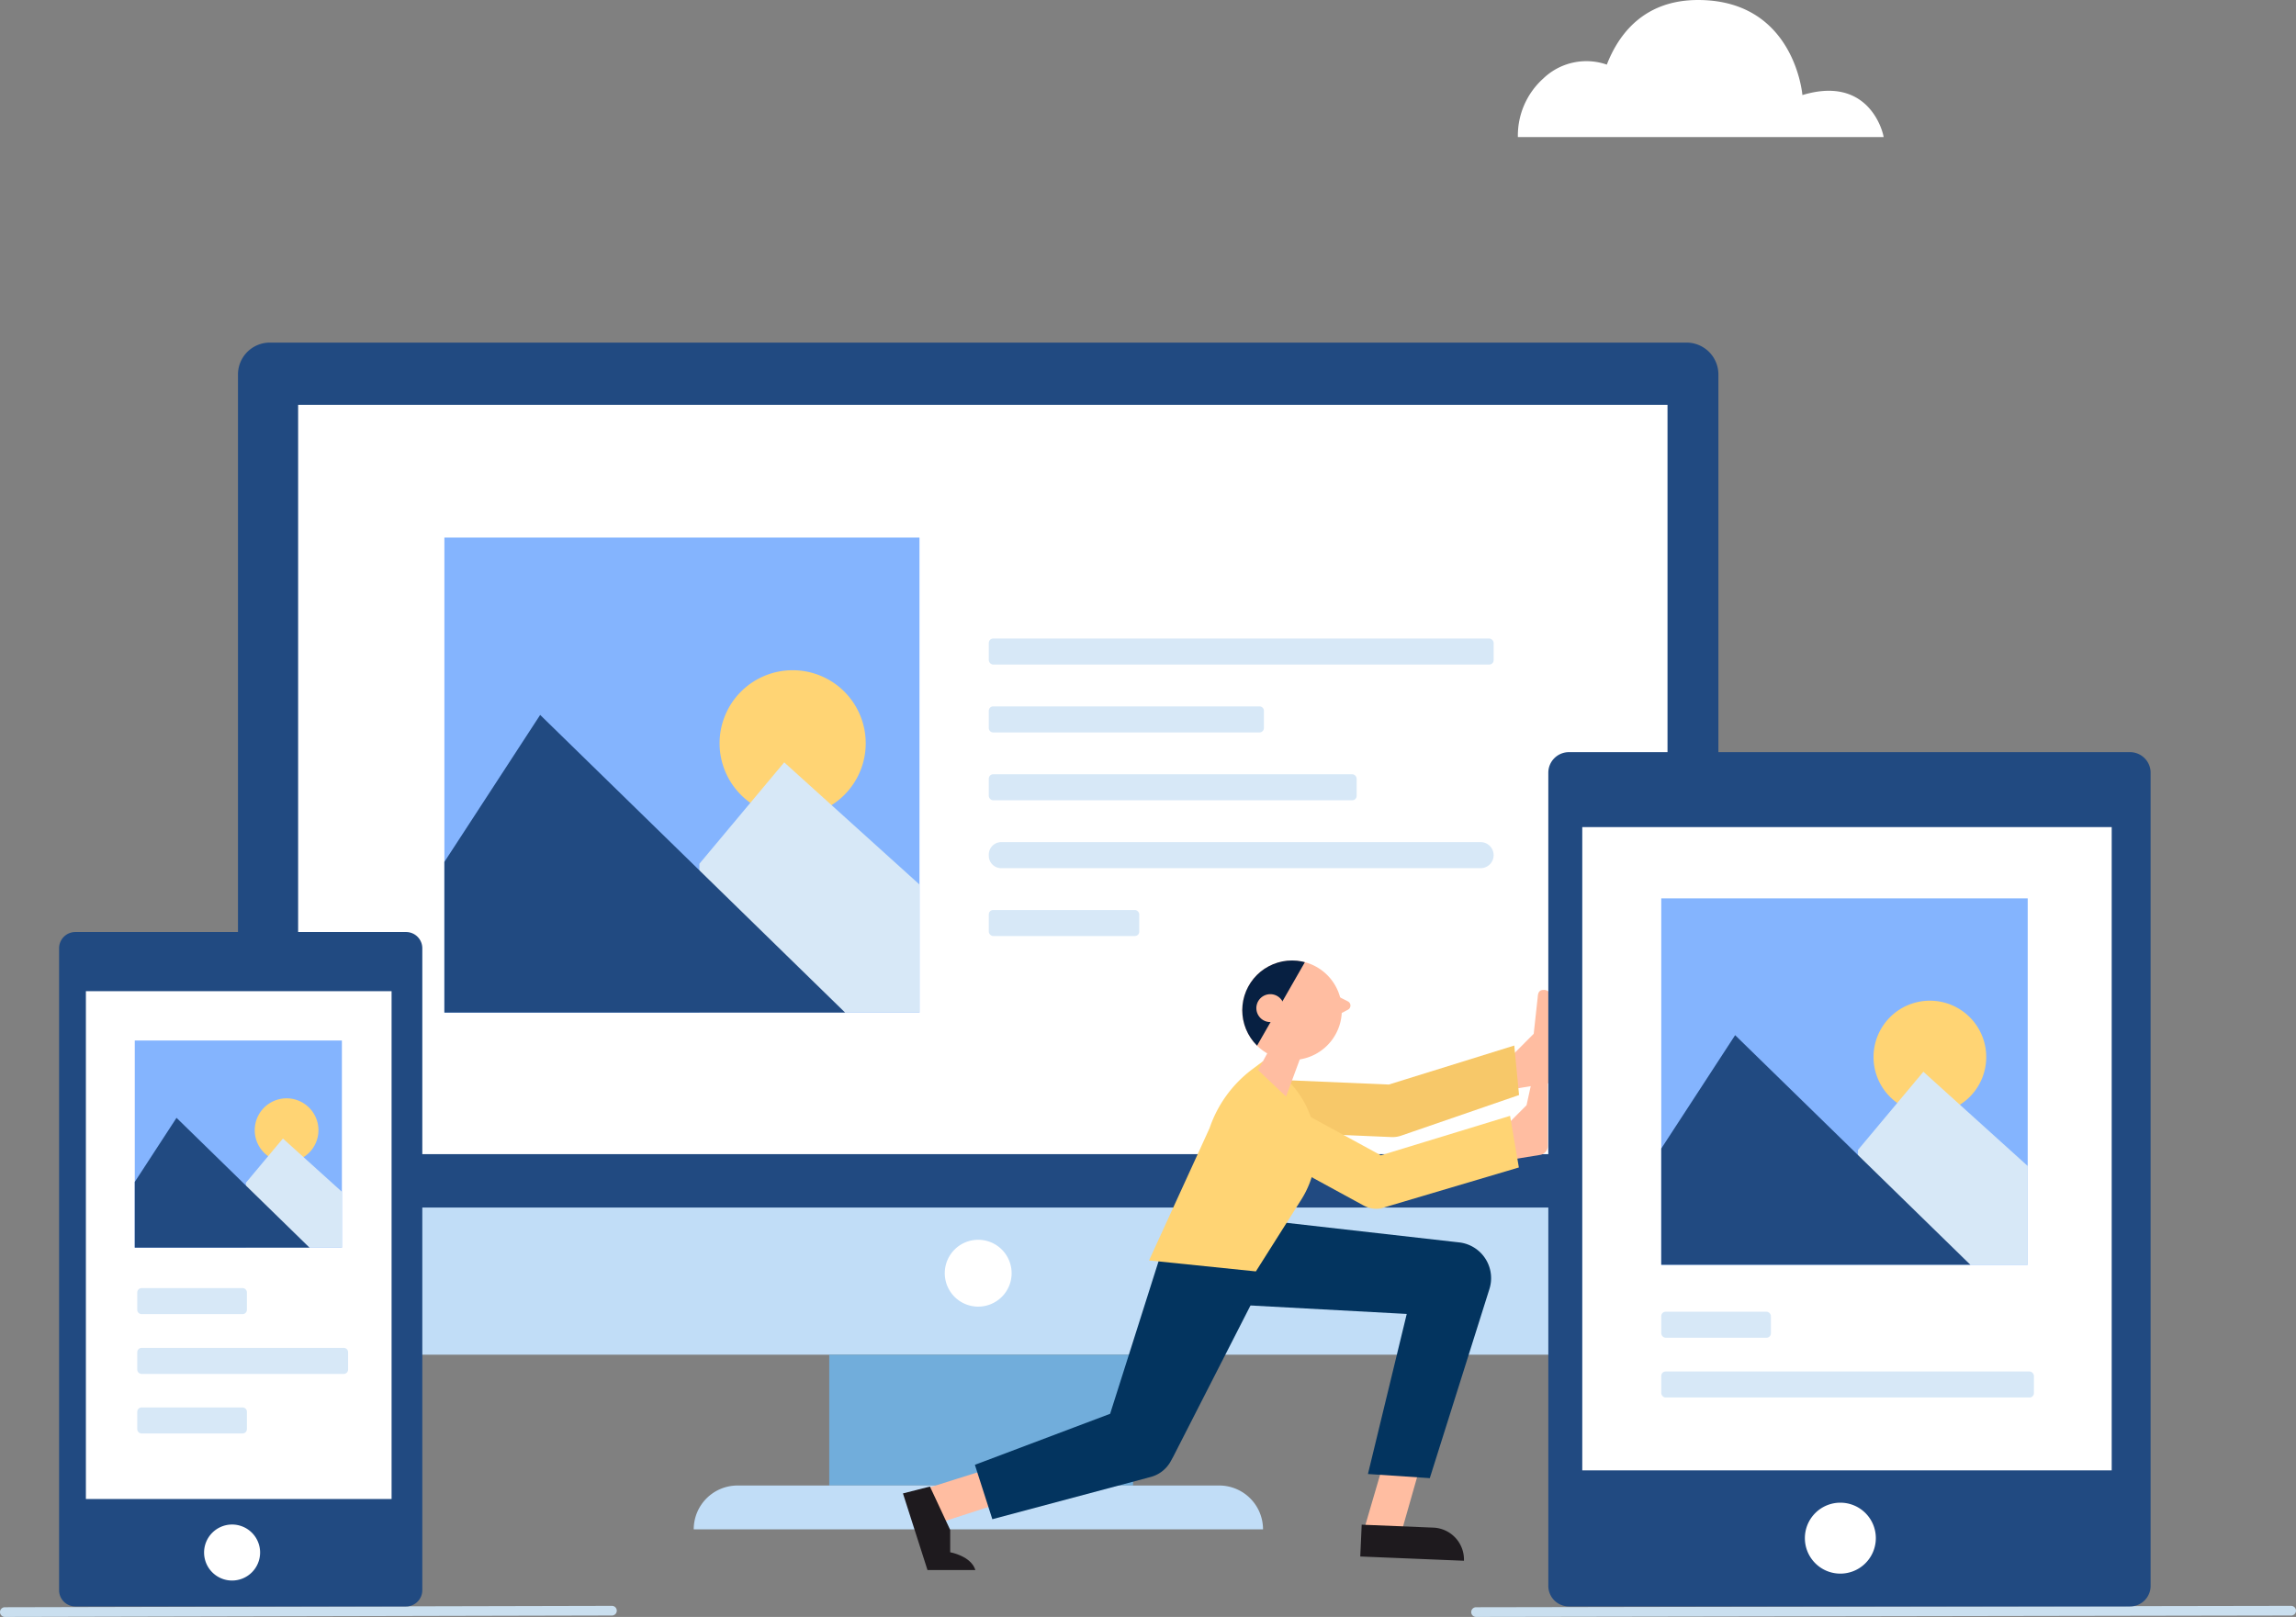
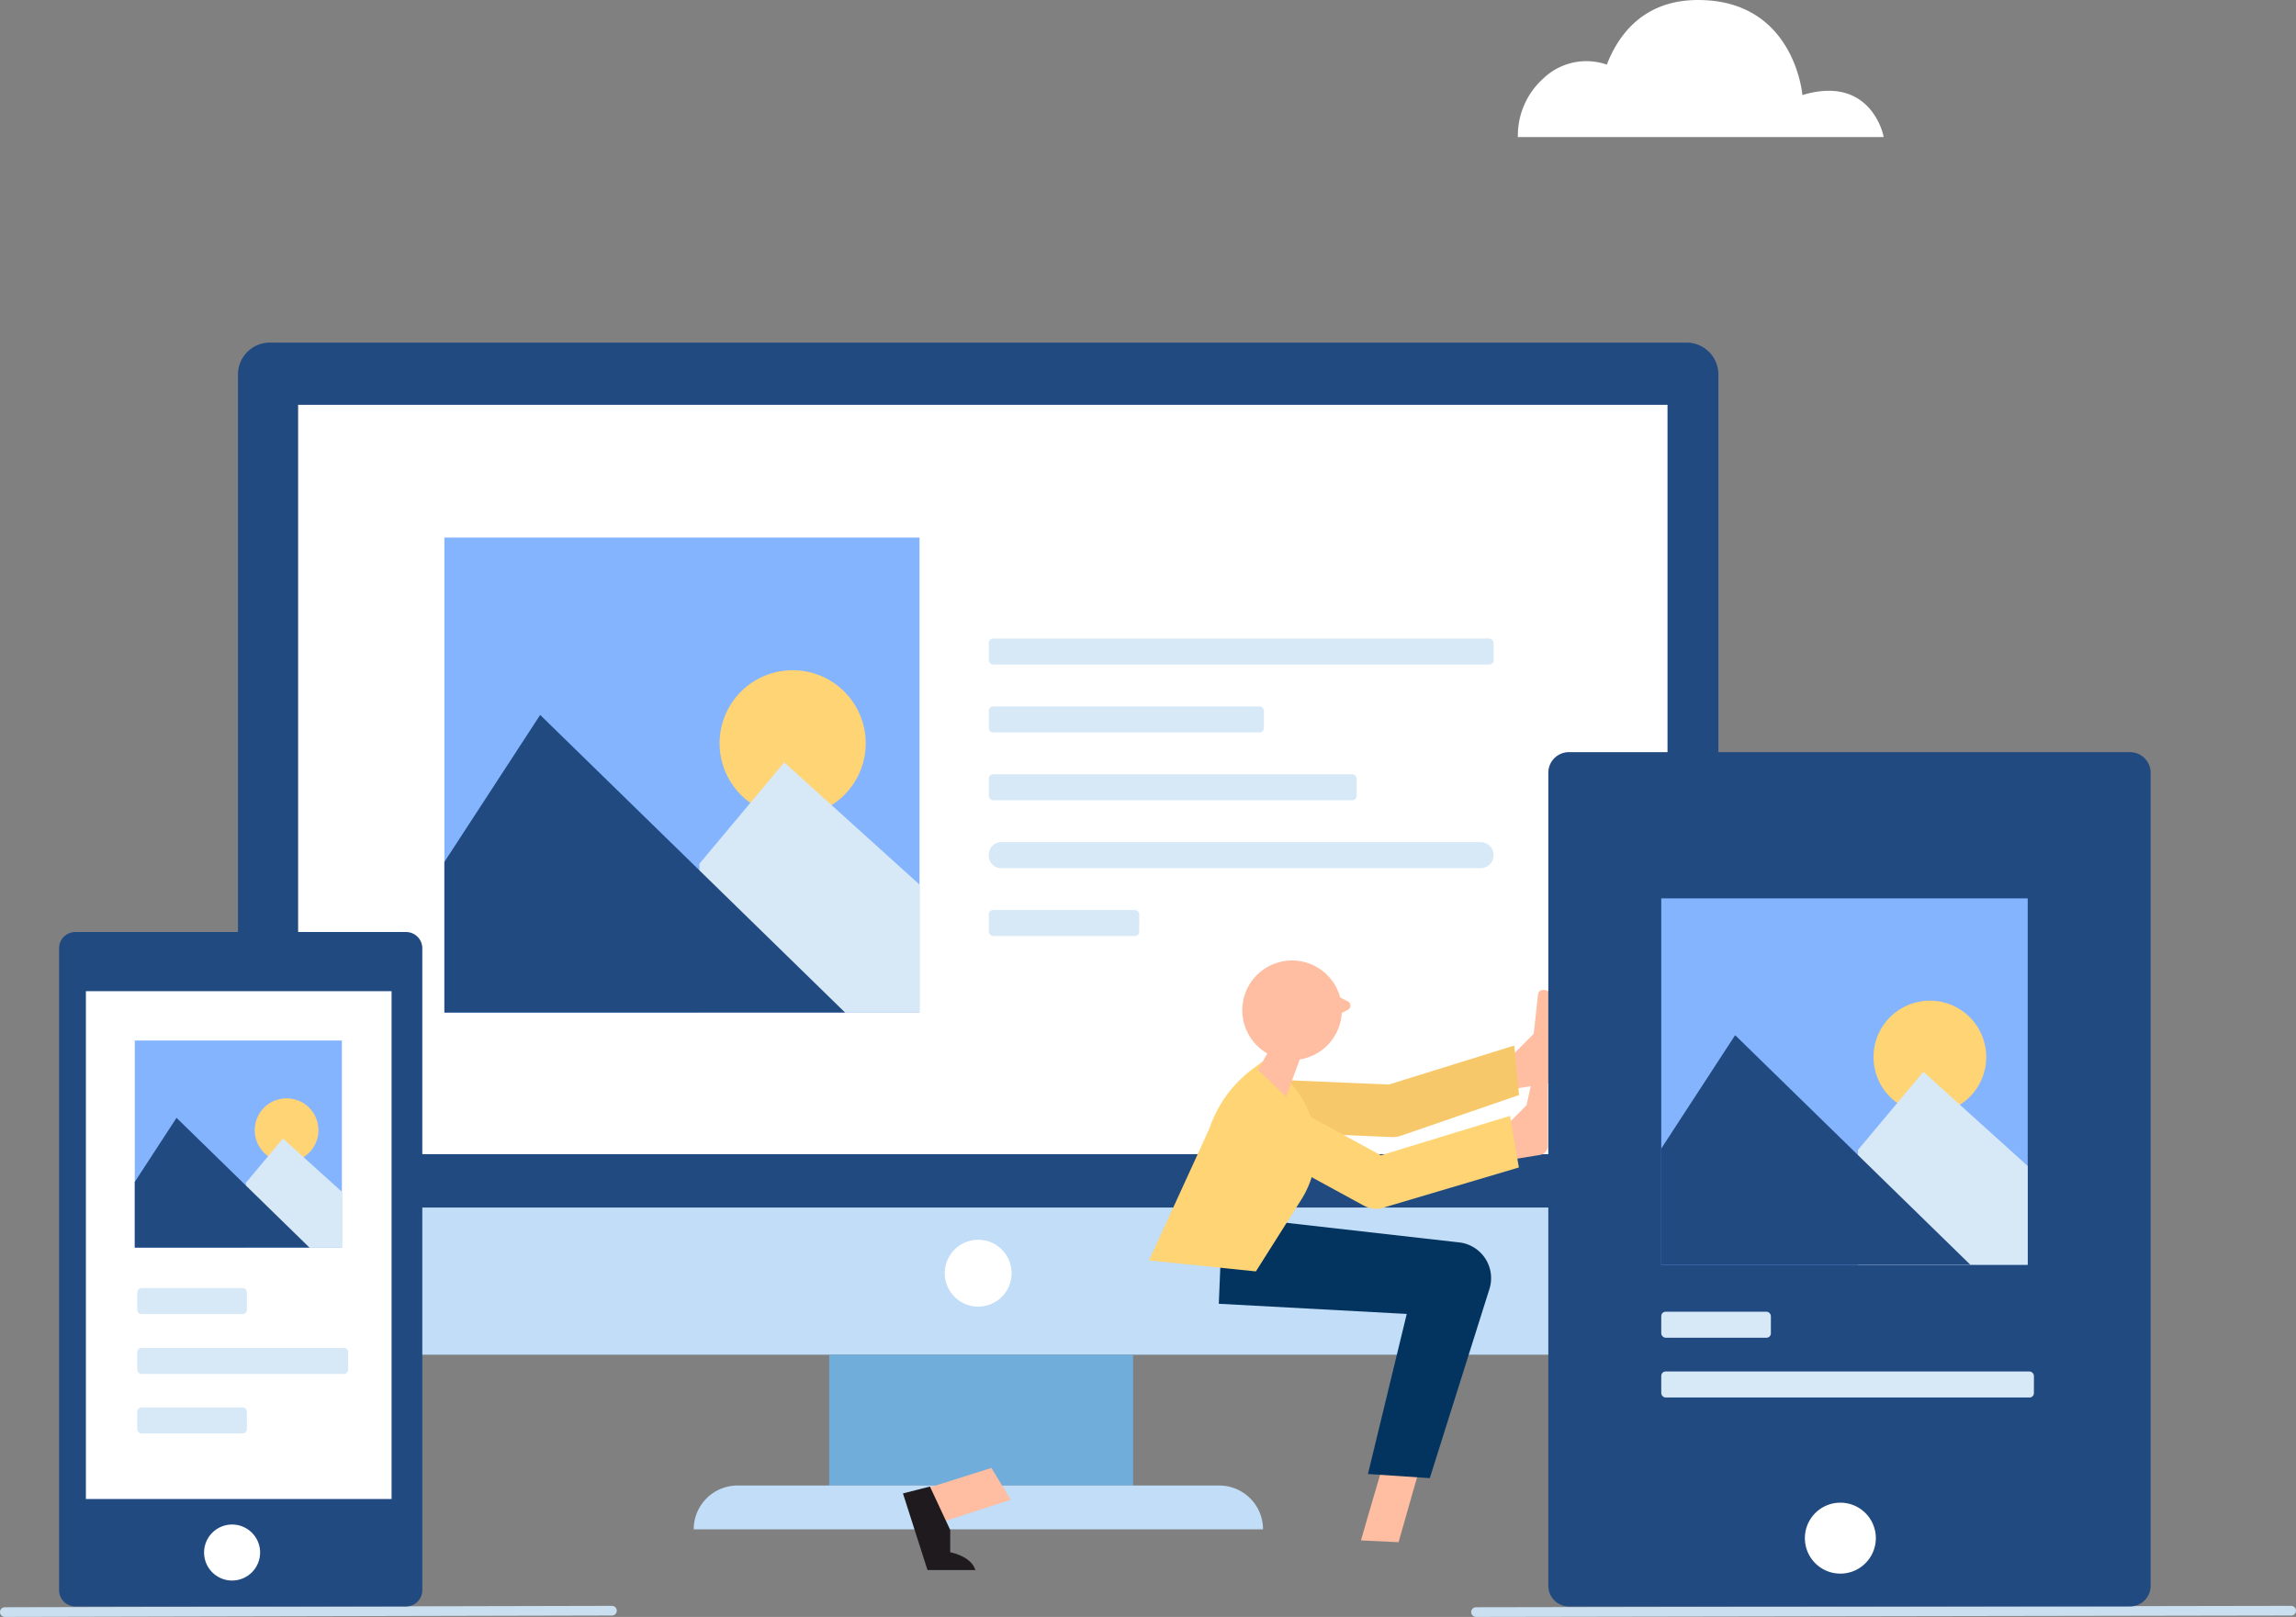
<svg xmlns="http://www.w3.org/2000/svg" width="618.213" height="435.451" viewBox="0 0 618.213 435.451">
  <rect x="0" y="0" width="618.213" height="435.451" fill="#808080" stroke="none" />
  <defs>
    <style>.a{fill:#ffbda1;}.b{fill:#c1ddf7;}.c{fill:#71addb;}.d{fill:#214a81;}.e{fill:#fff;}.f{fill:#84b4fe;}.g{fill:#ffd474;}.h{fill:#d7e8f7;}.i{fill:#cadfef;}.j{fill:#1e1a1e;}.k{fill:#f7c869;}.l{fill:#03345f;}.m{clip-path:url(#a);}.n{fill:#072042;}</style>
    <clipPath id="a">
-       <path class="a" d="M375.422,271.929a13.4,13.4,0,1,1-8.887-16.736A13.395,13.395,0,0,1,375.422,271.929Z" transform="translate(-349.211 -254.602)" />
-     </clipPath>
+       </clipPath>
  </defs>
  <g transform="translate(-231.509 -163.584)">
    <g transform="translate(295.587 255.848)">
      <path class="b" d="M0,0H398.611a0,0,0,0,1,0,0V30.991a9.284,9.284,0,0,1-9.284,9.284H9.284A9.284,9.284,0,0,1,0,30.991V0A0,0,0,0,1,0,0Z" transform="translate(0 232.285)" />
      <rect class="c" width="81.807" height="35.238" transform="translate(159.196 272.56)" />
      <path class="d" d="M8.581,0H390.03a8.581,8.581,0,0,1,8.581,8.581V232.938a0,0,0,0,1,0,0H0a0,0,0,0,1,0,0V8.581A8.581,8.581,0,0,1,8.581,0Z" />
      <rect class="e" width="368.715" height="201.796" transform="translate(16.194 16.76)" />
      <path class="e" d="M339.026,290.072a9,9,0,1,1-9-9A9,9,0,0,1,339.026,290.072Z" transform="translate(-130.718 -39.454)" />
      <path class="b" d="M450.522,316.154H297.236a11.8,11.8,0,0,1,11.8-11.8H438.725a11.8,11.8,0,0,1,11.8,11.8Z" transform="translate(-174.525 3.44)" />
      <g transform="translate(55.575 52.507)">
        <rect class="f" width="127.924" height="127.925" />
        <path class="g" d="M339.035,246.769A19.674,19.674,0,1,1,319.36,227.1,19.672,19.672,0,0,1,339.035,246.769Z" transform="translate(-225.587 -191.375)" />
        <path class="h" d="M297.773,263.138l22.835-27.311,36.426,32.905v34.487H297.773Z" transform="translate(-229.11 -175.293)" />
        <path class="d" d="M273.612,270.917,299.4,231.333l82.112,80.161h-107.9Z" transform="translate(-273.612 -183.569)" />
      </g>
      <rect class="h" width="135.933" height="7.01" rx="1.177" transform="translate(202.163 79.698)" />
      <rect class="h" width="99.047" height="7.01" rx="1.177" transform="translate(202.163 116.251)" />
      <path class="h" d="M457.622,250.4H328.538a3.345,3.345,0,0,1-3.345-3.345v-.318a3.346,3.346,0,0,1,3.345-3.348H457.622a3.506,3.506,0,0,1,3.5,3.507h0A3.5,3.5,0,0,1,457.622,250.4Z" transform="translate(-123.031 -108.86)" />
      <rect class="h" width="40.511" height="7.01" rx="1.177" transform="translate(202.163 152.804)" />
      <path class="h" d="M1.177,0H72.893a1.177,1.177,0,0,1,1.177,1.177V5.833A1.177,1.177,0,0,1,72.892,7.01H1.178A1.178,1.178,0,0,1,0,5.833V1.177A1.177,1.177,0,0,1,1.177,0Z" transform="translate(202.163 97.974)" />
    </g>
    <path class="i" d="M591.681,318.366l-219.468.378a1.3,1.3,0,1,1-.017-2.609l219.471-.375a1.3,1.3,0,1,1,.014,2.606Z" transform="translate(256.743 280.291)" />
    <path class="i" d="M396.287,318.366l-163.465.378a1.3,1.3,0,0,1-.017-2.609l163.465-.375a1.3,1.3,0,1,1,.017,2.606Z" transform="translate(0 280.291)" />
    <g transform="translate(640.207 163.584)">
      <path class="e" d="M382.19,184.7a16.744,16.744,0,0,1,17.08-3.714c3.155-8.133,9.958-17.4,24.563-17.4,26.023,0,28.1,25.6,28.1,25.6,18.322-5.547,21.863,10.666,21.863,11.305H375.321A20.658,20.658,0,0,1,382.19,184.7Z" transform="translate(-375.321 -163.584)" />
    </g>
    <g transform="translate(474.635 422.248)">
      <g transform="translate(123.133 136.666)">
        <path class="a" d="M360.457,322.21c.159-.753,5.681-19.518,5.681-19.518l10,.458-5.562,19.532Z" transform="translate(-360.261 -302.692)" />
-         <path class="j" d="M388.307,317.781l-27.919-1.145.386-8.568,19.282.793a8.6,8.6,0,0,1,8.25,8.921Z" transform="translate(-360.388 -292.792)" />
      </g>
      <path class="a" d="M318.626,308.839c.713-.284,19.373-6.147,19.373-6.147l5.192,8.56-19.316,6.261Z" transform="translate(-314.176 -166.026)" />
      <path class="j" d="M324.327,304.455l5.456,11.68v6.011s5.621.992,6.778,4.794H323.667L317.06,306.3Z" transform="translate(-317.06 -162.779)" />
      <path class="a" d="M374.231,276.59l7.363-7.383,1.086-9.93c.06-.949.284-1.705,1.225-1.859l.483-.026a1.869,1.869,0,0,1,1.847,1.708l1.089,20.922a2.473,2.473,0,0,1-2.075,2.572l-9.787,1.583Z" transform="translate(-211.757 -249.464)" />
      <path class="k" d="M385.006,287.317c-.1,0-.2,0-.3-.006L351.759,285.9l.6-14.082,31.616,1.347,33.776-10.506,1.287,13.328-31.747,10.944A7.05,7.05,0,0,1,385.006,287.317Z" transform="translate(-253.148 -239.754)" />
-       <path class="l" d="M401.58,292.534l-24.247,47.474-.725,1.33a8.68,8.68,0,0,1-5.357,4.214l-42.674,11.39-4.7-14.647L365.2,326.7l-6.079,5.542,16.352-51.512Z" transform="translate(-304.509 -206.471)" />
      <path class="l" d="M347.983,278.775l62.527,7.093,1.2.134a9.69,9.69,0,0,1,8.537,10.725,10.137,10.137,0,0,1-.418,1.913L403.8,349.49l-16.653-1.114,13.38-55.218,9.321,12.771-62.86-3.4Z" transform="translate(-261.945 -210.079)" />
      <path class="g" d="M374.221,266.375l-3.2-2.214-2.853,2.134a33.082,33.082,0,0,0-11.49,15.832l-2.612,5.732-13.692,29.919,28.766,2.953,12.214-19.311A25.831,25.831,0,0,0,374.221,266.375Z" transform="translate(-274.113 -236.996)" />
      <path class="a" d="M373.553,283.356l7.363-7.386,2.174-9.924c.06-.949.284-1.7,1.225-1.856l.483-.028a1.87,1.87,0,0,1,1.847,1.711l0,20.916a2.47,2.47,0,0,1-2.072,2.569l-9.79,1.586Z" transform="translate(-213.006 -236.997)" />
      <g transform="translate(91.369)">
        <path class="a" d="M354.377,262.629l-3.669,6.711,7.529,7.121,5.062-13.707Z" transform="translate(-346.453 -239.818)" />
        <path class="a" d="M362.462,259.462l-3-1.518-2.006,3.959,2.941.9,2.092-1.106A1.258,1.258,0,0,0,362.462,259.462Z" transform="translate(-334.032 -248.447)" />
        <path class="a" d="M375.422,271.929a13.4,13.4,0,1,1-8.887-16.736A13.395,13.395,0,0,1,375.422,271.929Z" transform="translate(-349.211 -254.602)" />
        <g class="m">
          <path class="n" d="M370.353,253.466l-17.659,30.828-4.665-23Z" transform="translate(-351.389 -256.696)" />
        </g>
        <path class="a" d="M357.887,262.647a3.754,3.754,0,1,1-2.489-4.686A3.754,3.754,0,0,1,357.887,262.647Z" transform="translate(-346.755 -248.72)" />
      </g>
      <path class="g" d="M387.822,299.652a7.03,7.03,0,0,1-3.373-.861l-36.612-19.964,6.752-12.376,34.461,18.8,34.79-10.629,2.37,13.9-37.2,11.038A6.946,6.946,0,0,1,387.822,299.652Z" transform="translate(-260.372 -232.78)" />
    </g>
    <g transform="translate(247.418 414.586)">
      <path class="d" d="M4.374,0H93.422A4.374,4.374,0,0,1,97.8,4.374V177.248a4.375,4.375,0,0,1-4.375,4.375H4.374A4.374,4.374,0,0,1,0,177.249V4.374A4.374,4.374,0,0,1,4.374,0Z" />
      <path class="e" d="M258.387,323.138a7.542,7.542,0,1,1,7.542-7.542A7.551,7.551,0,0,1,258.387,323.138Z" transform="translate(-211.803 -148.49)" />
      <rect class="e" width="82.308" height="136.763" transform="translate(7.219 15.93)" />
      <g transform="translate(20.377 29.215)">
        <rect class="f" width="55.772" height="55.772" />
        <path class="g" d="M272.8,276.246a8.578,8.578,0,1,1-8.577-8.58A8.576,8.576,0,0,1,272.8,276.246Z" transform="translate(-223.341 -252.094)" />
        <path class="h" d="M254.81,283.379l9.955-11.906,15.883,14.345v15.036H254.81Z" transform="translate(-224.876 -245.082)" />
        <path class="d" d="M244.277,286.773l11.243-17.259,35.8,34.949H244.277Z" transform="translate(-244.277 -248.691)" />
      </g>
      <path class="h" d="M1.177,0H28.346a1.177,1.177,0,0,1,1.177,1.177V5.833A1.178,1.178,0,0,1,28.346,7.01H1.178A1.178,1.178,0,0,1,0,5.833V1.177A1.177,1.177,0,0,1,1.177,0Z" transform="translate(21.049 95.894)" />
      <path class="h" d="M1.177,0H28.346a1.177,1.177,0,0,1,1.177,1.177V5.834A1.177,1.177,0,0,1,28.346,7.01H1.178A1.178,1.178,0,0,1,0,5.833V1.177A1.177,1.177,0,0,1,1.177,0Z" transform="translate(21.049 128.029)" />
      <path class="h" d="M1.177,0H55.594a1.177,1.177,0,0,1,1.177,1.177V5.833A1.178,1.178,0,0,1,55.593,7.01H1.177A1.177,1.177,0,0,1,0,5.834V1.177A1.177,1.177,0,0,1,1.177,0Z" transform="translate(21.049 111.991)" />
    </g>
    <g transform="translate(648.403 366.145)">
      <path class="d" d="M5.542,0H156.63a5.541,5.541,0,0,1,5.541,5.541V224.522a5.542,5.542,0,0,1-5.542,5.542H5.541A5.541,5.541,0,0,1,0,224.523V5.542A5.542,5.542,0,0,1,5.542,0Z" />
      <path class="e" d="M412.066,325.089a9.553,9.553,0,1,1,9.552-9.552A9.562,9.562,0,0,1,412.066,325.089Z" transform="translate(-333.431 -103.862)" />
-       <rect class="e" width="142.555" height="173.239" transform="translate(9.142 20.181)" />
      <g transform="translate(30.412 39.379)">
        <rect class="f" width="98.667" height="98.668" />
        <path class="g" d="M439.366,273.588a15.174,15.174,0,1,1-15.176-15.176A15.174,15.174,0,0,1,439.366,273.588Z" transform="translate(-351.865 -230.861)" />
        <path class="h" d="M407.541,286.213l17.615-21.067,28.094,25.38v26.6H407.541Z" transform="translate(-354.583 -218.458)" />
        <path class="d" d="M388.906,292.211l19.89-30.531,63.332,61.828H388.906Z" transform="translate(-388.906 -224.84)" />
      </g>
      <rect class="h" width="29.52" height="7.01" rx="1.177" transform="translate(30.412 150.691)" />
      <rect class="h" width="100.34" height="7.01" rx="1.177" transform="translate(30.412 166.788)" />
    </g>
  </g>
</svg>